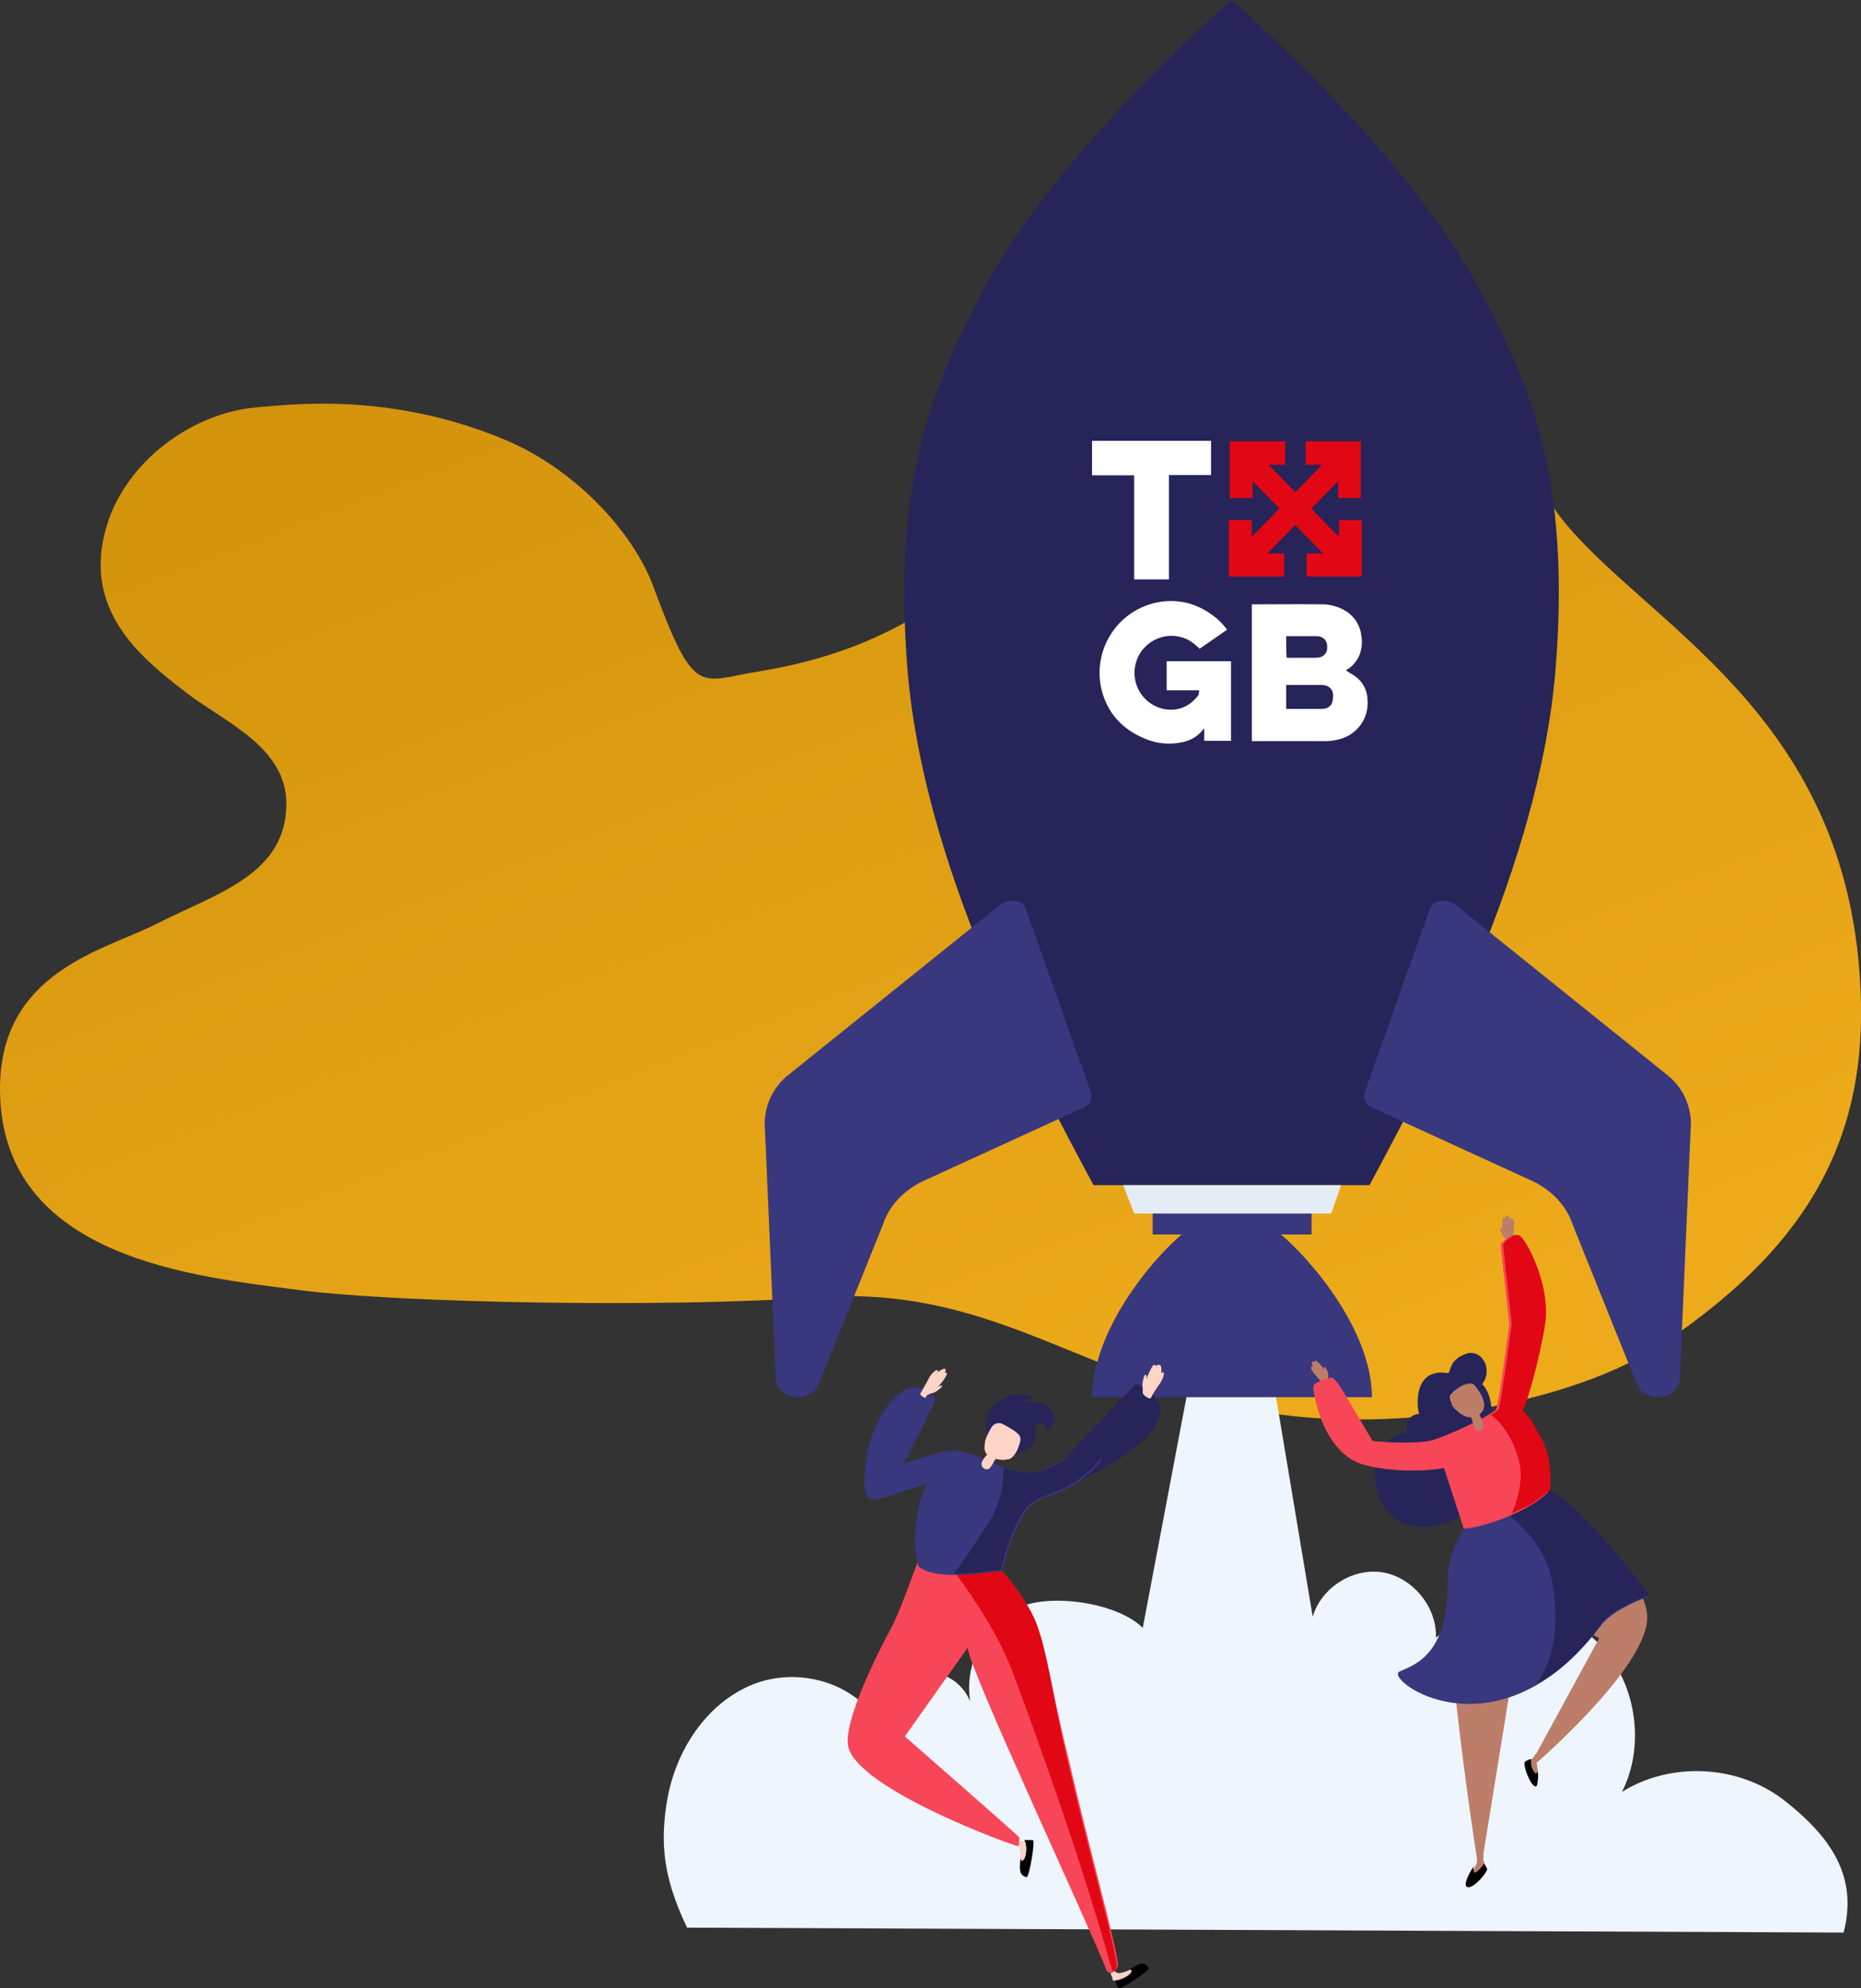
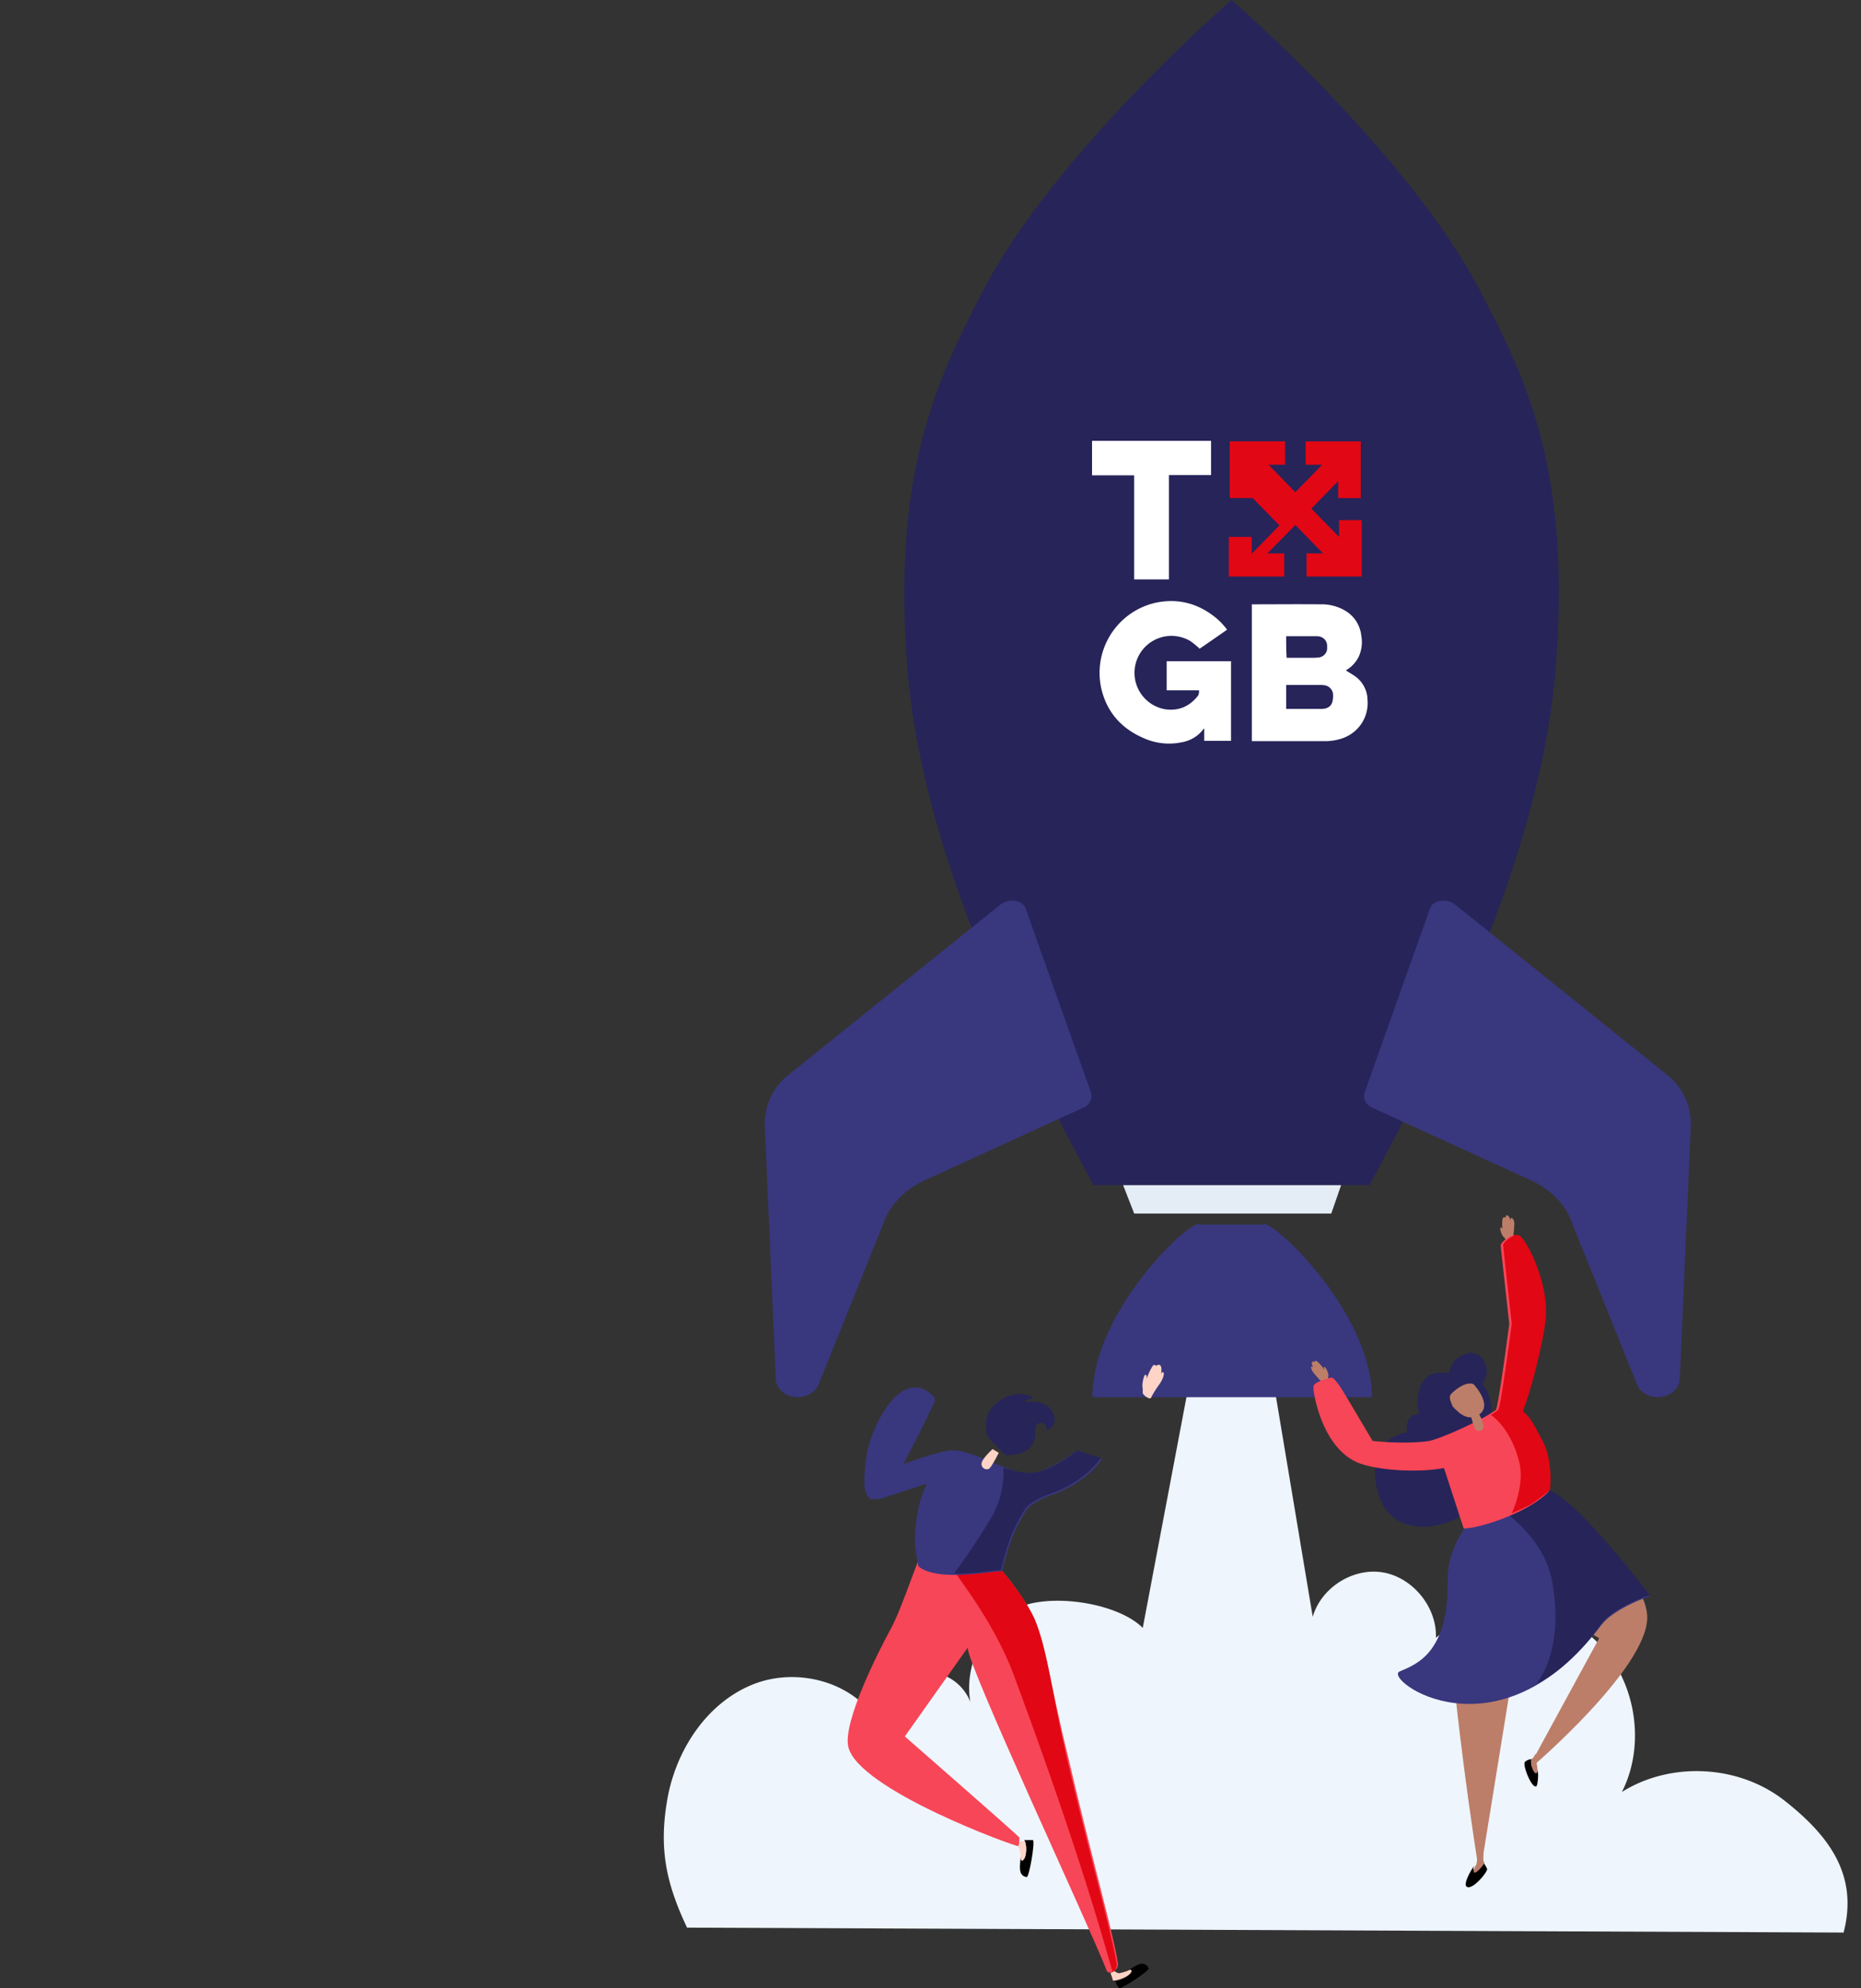
<svg xmlns="http://www.w3.org/2000/svg" id="Layer_1" data-name="Layer 1" viewBox="0 0 755.47 806.94">
  <rect x="0" y="0" width="755.47" height="806.94" fill="#333333" stroke="none" />
  <defs>
    <style>.cls-1{fill:none;}.cls-2{fill:url(#linear-gradient);}.cls-3{clip-path:url(#clip-path);}.cls-4{fill:#eef5fd;}.cls-5{fill:#262459;}.cls-6{fill:#e4ecf5;}.cls-7{fill:#39377e;}.cls-8{fill:#fff;}.cls-9{fill:#e20714;}.cls-10{fill:#fdd4c6;}.cls-11{fill:#f74657;}.cls-12{fill:#bc7e69;}</style>
    <linearGradient id="linear-gradient" x1="-301.49" y1="788.36" x2="-300.86" y2="787.4" gradientTransform="matrix(-755.47, 0, 0, 453.28, -227206.92, -356800.53)" gradientUnits="userSpaceOnUse">
      <stop offset="0" stop-color="#edab1b" />
      <stop offset="1" stop-color="#d0910a" />
    </linearGradient>
    <clipPath id="clip-path">
      <rect class="cls-1" x="269.51" width="480.49" height="806.95" />
    </clipPath>
  </defs>
  <g id="Group_1698" data-name="Group 1698">
-     <path id="Path" class="cls-2" d="M675.9,544.77c-36.6,24.81-113.35,39.66-173.28,26.36C434.3,556,400.14,521.49,330.33,526.54c-58.32,4.22-168.14,2.38-209.13-3S.2,511.09,0,442.12c-.14-47.95,42.56-56.46,63.57-67.18,24.26-12.37,52.68-19.91,52.68-48.74,0-23.19-25.5-33.34-40.8-45.19C57,266.75,33,247.53,43.37,213.24c7.72-25.49,34.24-46,61.8-48,11.64-.83,53-6.64,100.47,13.52,27.45,11.66,51.21,36.63,59.63,59.42,16.71,45.25,18.64,38.2,41.88,34.48,57.5-9.19,90.31-36,122.39-75.5s71.09-75.76,120.6-74.31c60.9,1.78,58.73,57.41,85,89.17,33.87,41,109.08,76,119.23,177C761.06,456,738.48,502.37,675.9,544.77Z" />
    <g id="Group_1681" data-name="Group 1681">
      <g class="cls-3">
        <g id="Group_1677" data-name="Group 1677">
          <path id="Path_165" data-name="Path 165" class="cls-4" d="M748.4,784.34c6-23-5.5-39.05-24-53.56s-46-16-66-3.5c10.5-20.52,5-48.55-12.5-63.07-18-14.51-45.5-14.51-63,.5.5-12.51-9.5-24.52-21.5-26.53s-25,6-28.5,18l-23.5-140.65h-18l-27.5,145.16c-10.5-10.51-39-14.52-52-7.51s-20.5,23-18,37.54a19.07,19.07,0,0,0-22.5-11.51c-9,2.5-15.5,12-14,21.52-9.5-18-33.5-24.53-52-17s-31,26.53-34.5,46.55-.5,34,8,52.06Z" />
          <path id="Path_166" data-name="Path 166" class="cls-5" d="M601.42,119.13C572.42,62.57,499.93,0,499.93,0S427.44,62.57,398.44,119.13c-18.5,36-36.5,73.58-30,153.16,6.5,77.58,49,159.67,75.49,208.72h112c26.5-49.05,69-131.14,75.49-208.72,6.5-79.58-11-117.12-30-153.16" />
          <path id="Path_167" data-name="Path 167" class="cls-6" d="M540.43,492.53h-80L455.93,481h88.5Z" />
-           <rect id="Rectangle_679" data-name="Rectangle 679" class="cls-7" x="467.93" y="492.53" width="64.5" height="8.51" />
          <path id="Path_168" data-name="Path 168" class="cls-7" d="M512.92,497h-26c-3-3-43.5,35-43.5,70.07h113.5c0-35-41.5-73.08-44-70.07" />
          <path id="Path_169" data-name="Path 169" class="cls-7" d="M406.43,366.89l-86,69.07a25.4,25.4,0,0,0-10,20l4.5,103.61c0,4,4,7.51,9,7.51,4,0,7.5-2.5,8.5-5.5l26-64.57c2.5-7.51,8-13.52,16-17.52l65.5-30a5.12,5.12,0,0,0,3-6l-26.5-74.58c-1-3.5-6.5-4.5-10-2" />
          <path id="Path_170" data-name="Path 170" class="cls-7" d="M590.42,366.89l86,69.07a25.4,25.4,0,0,1,10,20l-4.5,103.61c0,4-4,7.51-9,7.51-4,0-7.5-2.5-8.5-5.5l-26-64.57c-2.5-7.51-8-13.52-16-17.52l-65.5-30a5.12,5.12,0,0,1-3-6l26.5-74.58c1-3.5,6.5-4.5,10-2" />
          <path id="Path_171" data-name="Path 171" class="cls-8" d="M540.9,284.72c-.47,2-2.14,3-4.47,3H522.12V278h13.57a10.33,10.33,0,0,1,1.76.09,4.05,4.05,0,0,1,3.72,4.19,9.81,9.81,0,0,1-.28,2.47m-18.77-26.54H534a8.17,8.17,0,0,1,1.48.09,3.84,3.84,0,0,1,3.26,3.62v1.62a3.89,3.89,0,0,1-3.9,3.33,11.68,11.68,0,0,1-1.77.1H522.31c-.19-2.86-.19-5.8-.19-8.76m33,25.21a12,12,0,0,0-4.74-8.75c-1.3-.95-2.7-1.71-4-2.57.09,0,.18-.19.37-.28a12.91,12.91,0,0,0,4.93-5.52,14.47,14.47,0,0,0,.93-8.37,13.4,13.4,0,0,0-6.23-9.9,18.62,18.62,0,0,0-10.23-2.76c-9.2-.1-18.31,0-27.51,0h-.46V300.8h29.46a21.25,21.25,0,0,0,6-.76,15.4,15.4,0,0,0,8.93-6.18,15.12,15.12,0,0,0,2.5-10.47" />
          <path id="Path_172" data-name="Path 172" class="cls-8" d="M473.61,280.16h13.1a3.54,3.54,0,0,1-.37,2.19c-3.44,4.38-7.9,6.28-13.29,5.52a15,15,0,1,1,10.32-27.59,36.17,36.17,0,0,1,3.62,3c3.63-2.47,7.44-5.14,11.15-7.71a28.24,28.24,0,0,0-3.9-4.28c-7.25-6.18-15.42-8.56-24.72-6.75a29.19,29.19,0,0,0-22.59,34.25c2.14,10.09,8.28,16.94,17.48,20.84a25,25,0,0,0,15.33,1.62,13.86,13.86,0,0,0,8.93-5.52h.18v4.94h10.88V268.36H473.61Z" />
          <path id="Path_173" data-name="Path 173" class="cls-8" d="M443.31,192.91h17.1v42.25h14.12V192.81h17.1V178.92H443.31Z" />
-           <path id="Path_174" data-name="Path 174" class="cls-9" d="M543.59,217.93l-11.25-11.51,10.88-11.13v6.85h9.2v-23H530v9.51h6.7l-10.88,11.13L515,188.63h6.7v-9.51h-22.5v23h9.3v-6.85l10.87,11.13-11.24,11.51v-6.85h-9.3V234h22.49V224.6H514.5l11.34-11.52,11.24,11.52h-6.69V234h22.4V211.08h-9.2Z" />
+           <path id="Path_174" data-name="Path 174" class="cls-9" d="M543.59,217.93l-11.25-11.51,10.88-11.13v6.85h9.2v-23H530v9.51h6.7l-10.88,11.13L515,188.63h6.7v-9.51h-22.5v23h9.3l10.87,11.13-11.24,11.51v-6.85h-9.3V234h22.49V224.6H514.5l11.34-11.52,11.24,11.52h-6.69V234h22.4V211.08h-9.2Z" />
          <path id="Path_175" data-name="Path 175" d="M466.31,798.85c-2-4-6-.5-8.5,1,1,0,2,0,1.5,1-1.5,1.5-5,3.5-6.5,3a5.61,5.61,0,0,0,1.5,3c0,1,12.5-7,12-8" />
          <path id="Path_176" data-name="Path 176" class="cls-10" d="M458.81,800.85c1-1,.5-2-1-1a19.41,19.41,0,0,1-3.5,1,3.42,3.42,0,0,1-2-1l-1.5,1a21.54,21.54,0,0,1,1,3c2,0,6-1.5,7-3" />
          <path id="Path_177" data-name="Path 177" d="M416.81,761.81c-4-.5-2.5-5.5-2.5-8.51.5,1,1,2,1.5,1,1-1.5,1-6,0-7.5h3.5c1,.5-1.5,15-2.5,15" />
          <path id="Path_178" data-name="Path 178" class="cls-10" d="M415.82,754.31c-.5,1-1.5,1.5-1.5-.5a12.49,12.49,0,0,0-.5-3.5c0-1-1.5-1.5-1.5-1.5l.5-1.5h3c1,1,1,5,0,7" />
          <path id="Path_179" data-name="Path 179" class="cls-11" d="M420.81,659.2c-3-8.51-13.5-21.52-15-22.52-10.5-3-29.5-8-31-7.51-1.5,1-8,22-13,31.53-5.5,10-19.5,38-17.5,48,3.5,17.52,68.49,41,69,40.54s.5-3.5.5-3.5c-3-3-46.5-41-46.5-41l25.5-36c.5,8.51,49.5,113.12,56.5,131.14,1,2,5-.5,4.5-3-1.5-11-11-44-20.5-85.09-6.5-26-8-40.54-12.5-52.55" />
          <path id="Path_180" data-name="Path 180" class="cls-9" d="M420.81,659.2c-3-8.51-13.5-21.52-15-22.52-4-1-14,0-19.5-1.5-2.5-.5,15.5,19,25,44.05,31.5,84.59,40,121.63,40.5,121.13a3.58,3.58,0,0,0,1.5-3c-1.5-11-11-44.05-20.5-85.09-6-26.53-7.5-41-12-53.06" />
          <path id="Path_181" data-name="Path 181" class="cls-5" d="M401.31,583.62c-.5-.5-3.5-8.51,3-14s13.5-4,15.5-2a4.22,4.22,0,0,0-4,1.5s10-2,12,5.5c.5,1.5,1,4-3,6v-.5a2.31,2.31,0,0,0-4.5-1v1.5c0,3.5-.5,10-12,10Z" />
          <path id="Path_182" data-name="Path 182" class="cls-7" d="M378.81,566.61a2.2,2.2,0,0,1,.5,2.5c-3,6.5-16,32.53-18.5,35.53-2,2-7.5,7.51-9.5.5-1-2.5,0-13,1-17,4-15.52,15.5-32.54,26.5-21.53" />
-           <path id="Path_183" data-name="Path 183" class="cls-5" d="M462.81,562.1c-1-.5-2-.5-2.5.5-5,5-26,27-30,31.53-2.5,2.5-9.5,9.52-.5,10,4,0,19-8.51,23-11,11.5-7.5,28.5-21,10-31" />
          <path id="Path_184" data-name="Path 184" class="cls-10" d="M466.36,567.54c.5,0,1,0,1-.5a46.12,46.12,0,0,1,3.5-5.5s2-3,1.5-4.51c0,0-.5-.5-1,.5,0,0,.5-3-.5-3.5a1.09,1.09,0,0,0-1.47.45l0,0s0-.5-1-.5c-.5,0-2.5,4-3,6,0,0,.5-2-.5-2-.5,0-1.5,4-1,5.5v2a5,5,0,0,0,2.5,2" />
-           <path id="Path_185" data-name="Path 185" class="cls-10" d="M374,566.45a.93.93,0,0,1-.18-1.31A1.07,1.07,0,0,1,374,565c.5-1,2-3.5,3-5.5,0,0,1.5-3,3.5-3.5a.7.7,0,0,1,0,1h0s2-1.5,3-1.5c1,.5,0,1.5,0,1.5a1.51,1.51,0,0,1,1,.5,16.61,16.61,0,0,1-4,5.5s1.5-1,2-.5c0,.5-3,3-4.5,3a7.5,7.5,0,0,0-2,1c0,1.5-1,.5-2,0" />
          <path id="Path_186" data-name="Path 186" class="cls-7" d="M437.31,588.63a65.22,65.22,0,0,1-15,8.51c-3.5,1-7,1.5-10,0-7-2-19.5-9-26-8.51s-22,6.51-22,6.51l-8,13.51,20-6.51a41.1,41.1,0,0,0-4,13c-2,11.51,0,17,.5,20.52,7.5,6.51,29.5,2,34,2a116.94,116.94,0,0,1,3.5-12,62.11,62.11,0,0,1,6.5-13c1-1.5,3-2.5,4.5-3.5a38.5,38.5,0,0,1,4.5-2c16-5.51,21.5-15,21.5-15Z" />
          <path id="Path_187" data-name="Path 187" class="cls-10" d="M405.45,589.62s-3,6-4,6.5a2.12,2.12,0,0,1-2.81-1.06,2.14,2.14,0,0,1-.19-.94c0-2,4.5-6,4.5-6Z" />
-           <path id="Path_188" data-name="Path 188" class="cls-10" d="M399.82,585.62c0-1,1-3.5,2.5-6a3.47,3.47,0,0,1,4.58-1.73,4.36,4.36,0,0,1,.42.23c3,1.5,6,3.5,6.5,4.5,1,1.5,0,3.5-.5,5s-2,4-3.5,4.51a10.27,10.27,0,0,1-5.5,0c-4.5-1.5-5-3-4.5-6.51" />
          <path id="Path_189" data-name="Path 189" class="cls-5" d="M437.31,588.63s-7,6-15,8.51c-6,2-15-1.5-15-1.5a37.15,37.15,0,0,1-5,20.52c-6.5,11-15,22.53-15,22.53s4.5,0,10-.5c4-.5,8-1,9-1a118.93,118.93,0,0,1,3.5-12,63.27,63.27,0,0,1,6.5-13c1-1.5,3-2.5,4.5-3.5a39.26,39.26,0,0,1,4.5-2c16-5.51,21.5-15,21.5-15Z" />
          <path id="Path_190" data-name="Path 190" d="M595.18,765.5c-1-1.5,2.5-7.51,3.5-8.51-.5.5-1,2,0,2s3-1.5,3.5-3a10.57,10.57,0,0,1,1.5,2.5c.5,1-6.5,9.51-8.5,7" />
          <path id="Path_191" data-name="Path 191" class="cls-12" d="M599.68,750c.5.5,0,6-.5,7-.5.5-1.5,3-.5,3s3.5-3,4-4a1.74,1.74,0,0,1-.5-1v-5c0-1-2,0-2.5,0" />
          <path id="Path_192" data-name="Path 192" d="M623.68,725c.5-.5,1-4.5.5-6.5,0,.5-.5,1.5-1,1-1-1-2-4-1.5-5.51a3.79,3.79,0,0,0-2.5,1c-1.5.5,2.5,11,4.5,10" />
          <path id="Path_193" data-name="Path 193" class="cls-12" d="M623.18,719.45c.5.5,1,0,1-1a27.56,27.56,0,0,0-.5-3.5,7.5,7.5,0,0,1,1-2l-1.5-1a3.89,3.89,0,0,1-1.5,2c-.5,1.5.5,4.5,1.5,5.51" />
          <path id="Path_194" data-name="Path 194" class="cls-12" d="M595.68,621.84c0,.5-4,3.5-7,13-4.5,14.51,8.5,105.11,11,120.12.5,1.5.5.5,1.5,0,.5,0,.5,1,.5.5l17.5-108.11,30,17.52-27,49.55.5,2s45.5-39,46-59.56c.5-17.52-31.5-39.54-34-43-4.5-1.5-32,7-39,8" />
          <path id="Path_195" data-name="Path 195" class="cls-7" d="M599.68,613.84s-12,11.51-12,27c.5,30-12.5,34.53-19.5,37.54s39.5,37.54,82-19c3.5-4.51,12-9,19.5-11.52,0,0-30-39.54-41-42.54-11-3.5-29,8.51-29,8.51" />
          <path id="Path_196" data-name="Path 196" class="cls-12" d="M538.69,561.78h-1a22.28,22.28,0,0,1-3.5-3.5s-2-2-2-3.5c0,0,.5-.5,1,.5,0,0-1-2-.5-2.5a.7.7,0,0,1,1,0l0,0a.49.49,0,0,1,.48-.5h0c.5,0,3,2.5,3.5,4,0,0-.5-1.5,0-1.5s2,3,1.5,4a2.46,2.46,0,0,0,.5,1.5c.5.5-.5,1-1,1.5" />
          <path id="Path_197" data-name="Path 197" class="cls-12" d="M613.68,503.22a.49.49,0,0,0,.5-.48v0c0-1,.5-3,.5-5,0,0,.5-2.5-1-3.5,0,0-.5,0-.5,1,0,0-.5-2-1.5-2-.5,0-.5,1-.5,1a.7.7,0,0,0-1,0l0,0c-.5.5-.5,4,0,5,0,0-.5-1.5-1-1s.5,3.5,1.5,4a7.54,7.54,0,0,0,1,1.5,3,3,0,0,0,2-.5" />
          <path id="Path_198" data-name="Path 198" class="cls-5" d="M623.68,683.41s12.5-5,26.5-24.52c3.5-4.51,12-9,19.5-11.52,0,0-30-39.54-41-42.54-4-1-13,6.5-17,7.5s15,9.52,18.5,30c5,28.53-6.5,41-6.5,41" />
          <path id="Path_199" data-name="Path 199" class="cls-5" d="M587.69,557.27c1.5,0,0-5.5,8-8,6-1.5,10.5,6.5,6,12.51,0,0,6.5,5.5,2.5,20.52,0,0-1,27-12,33.54-11,6-30,7-33.5-13s12.5-21.52,12.5-21.52-1.5-7,5-7.51c-.5.5-4-19,11.5-16.52" />
          <path id="Path_200" data-name="Path 200" class="cls-11" d="M594.18,620.34c6.5,0,26.5-6.51,34.5-15,0,0,1.5-11.51-3-20-4-7.51-5-9.51-8-12,4-10,8-28,9-35,2.5-15-6.5-33.53-10.5-36.54-.5-.5-1-.5-2-.5-1.5.5-4.5,2.5-5,4,0,.5,3.5,32,3.5,32s-4.5,34.54-5.5,35c-5.5,4-22,11.51-27,12.51-10,1.5-23,0-23,0s-10-17-12.5-21a26.6,26.6,0,0,0-3-4c-.5-.5-1-1-2-.5-2,.5-5,1.5-6,2.5-.5.5-.5,1-.5,2,.5,4.5,4.5,24.52,18.5,30,8,3,24,4,34.5,2" />
          <path id="Path_201" data-name="Path 201" class="cls-12" d="M596.69,572.79s1.5,7,2.5,7.51a1.82,1.82,0,0,0,2.57-.15,1.91,1.91,0,0,0,.43-.85c.5-2-3-7.51-3-7.51Z" />
          <path id="Path_202" data-name="Path 202" class="cls-12" d="M598.19,561.78c-3.5-1.5-9,3.5-9.5,4.5-.5,1.5.5,3,1,4.51,1,1,5,6,9.5,4,8-3.5-1-13-1-13" />
          <path id="Path_203" data-name="Path 203" class="cls-9" d="M617.18,501.72c-.5-.5-1-.5-2-.5-1.5.5-4.5,2.5-5,4,0,.5,3.5,32,3.5,32s-4.5,34.54-5.5,35a14.39,14.39,0,0,1-3,2s8,5,11.5,19c2.5,9.51-3,21-3,21s3.5-1.5,7.5-3.5a65.79,65.79,0,0,0,8-6s1.5-11.51-3-20c-4-7.51-5-9.51-8-12,4-10,8-28,9-35,2.5-14.51-6.5-33-10-36" />
        </g>
      </g>
    </g>
  </g>
</svg>